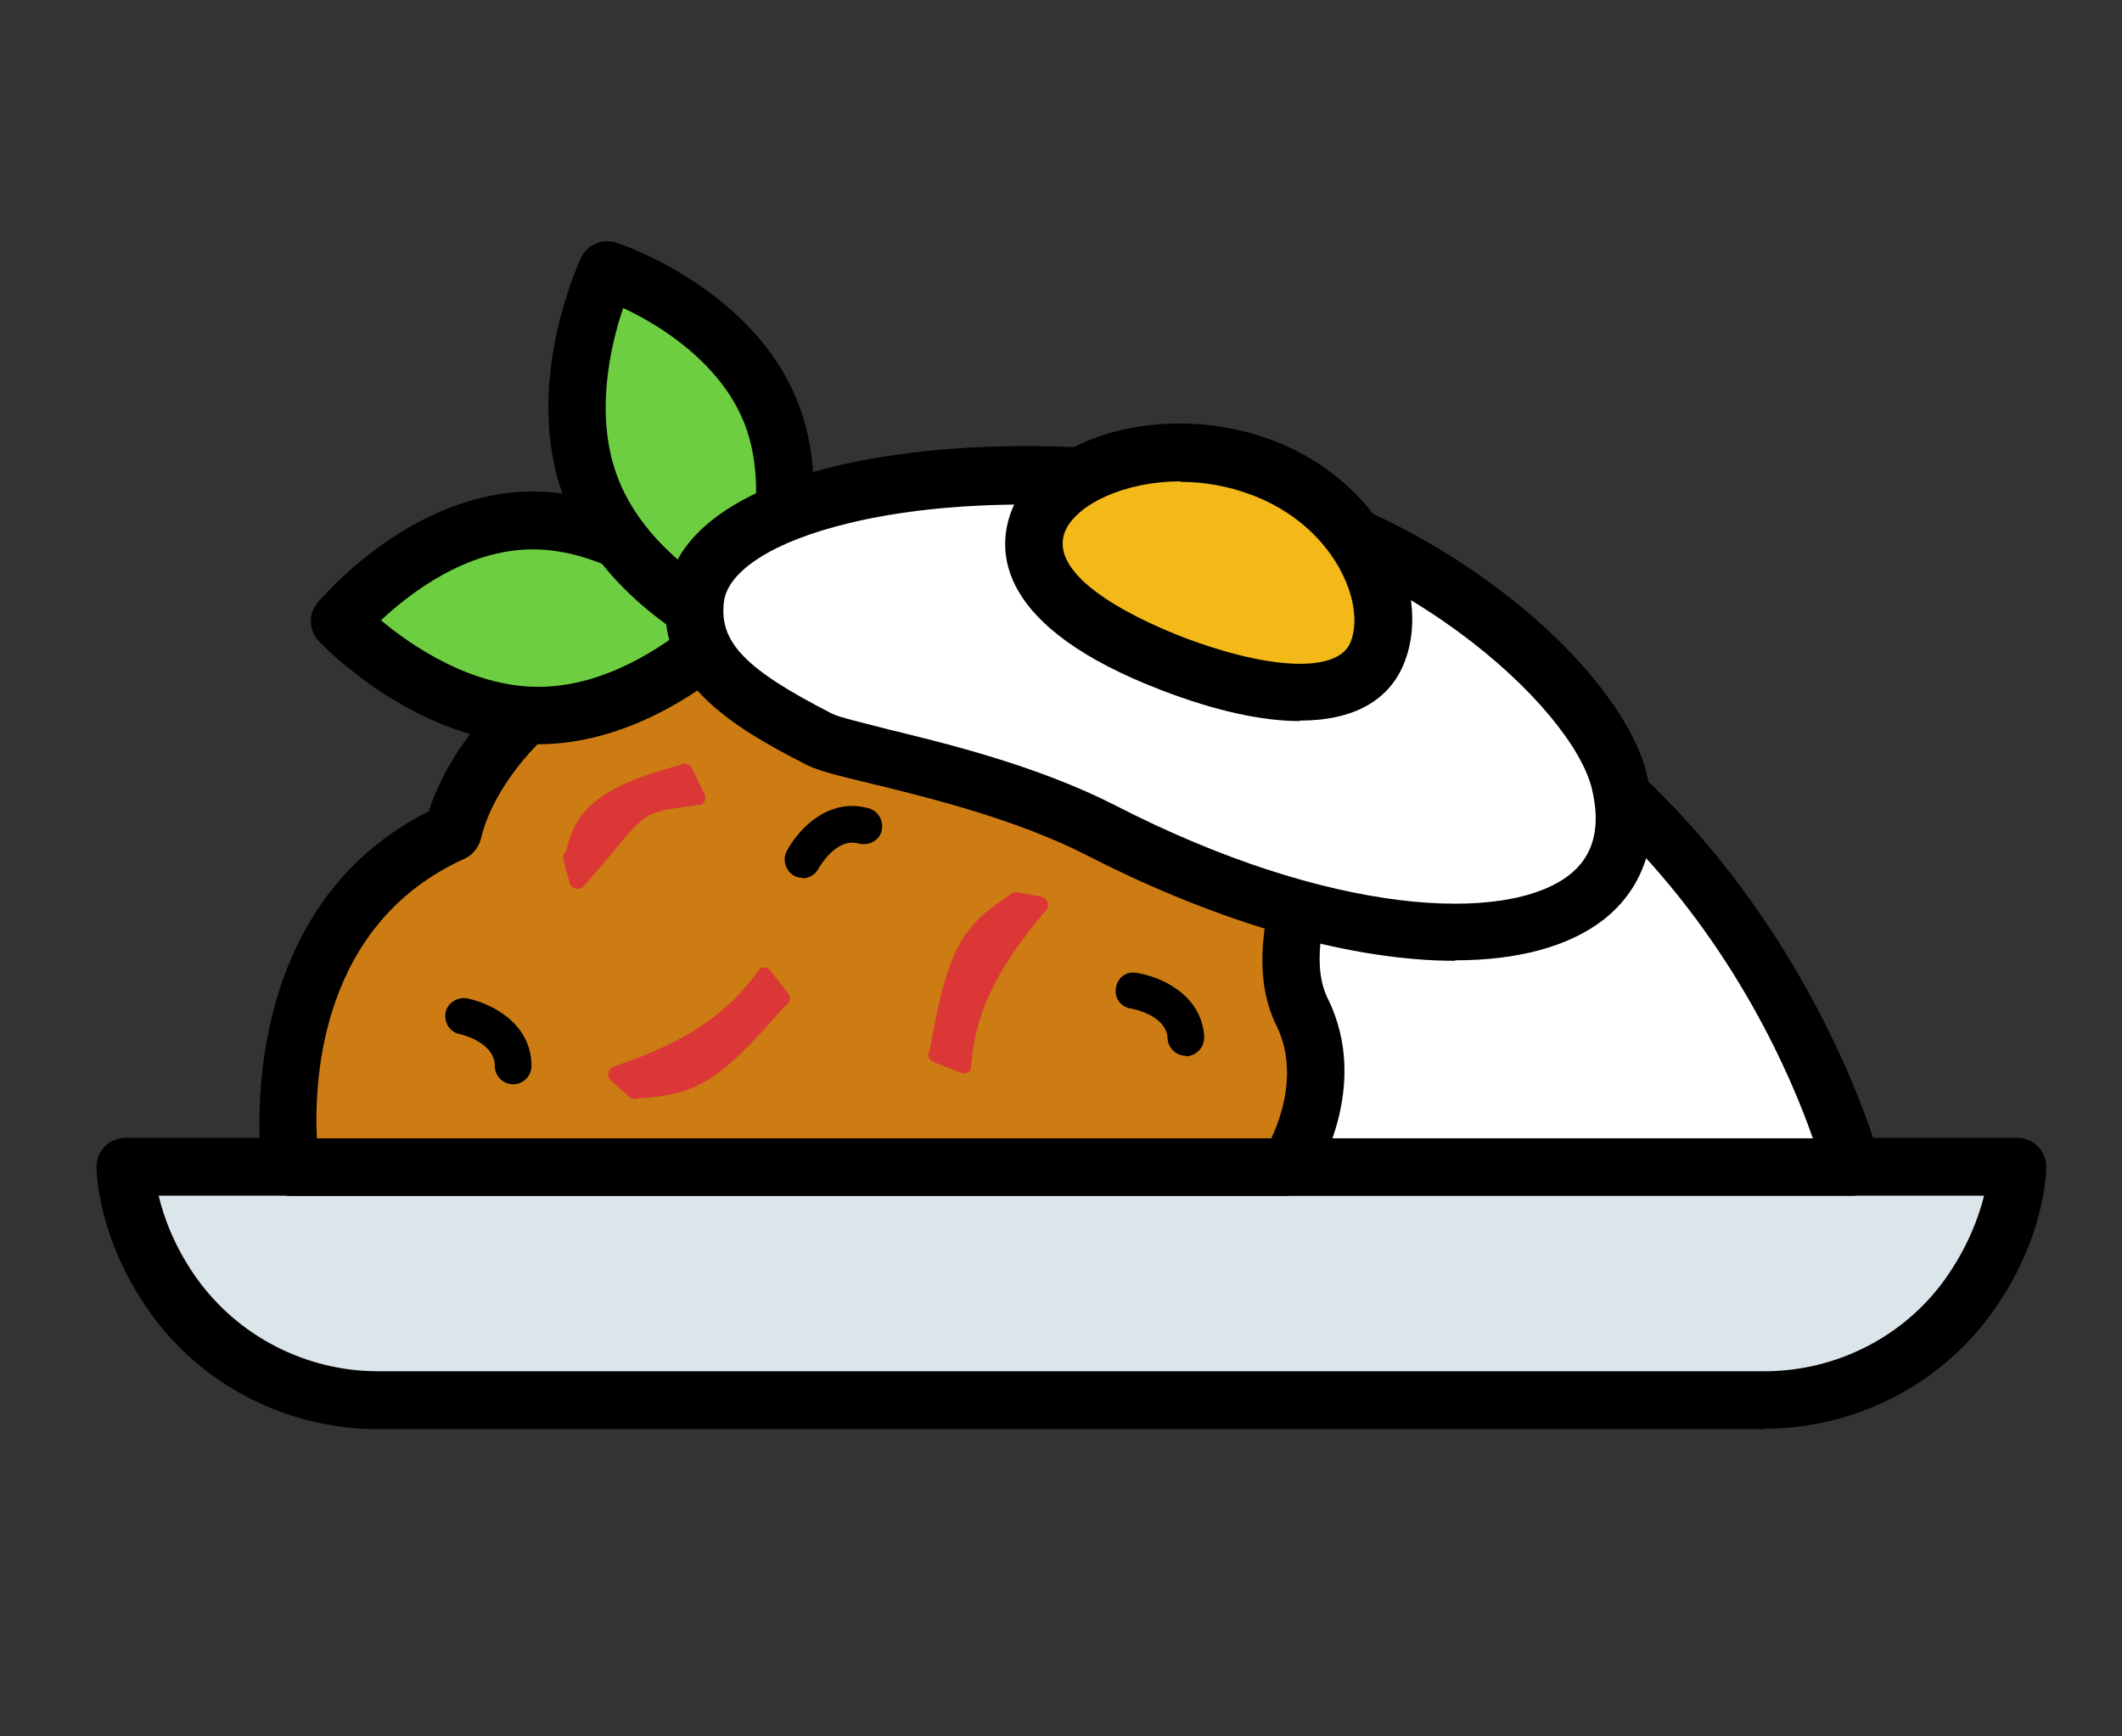
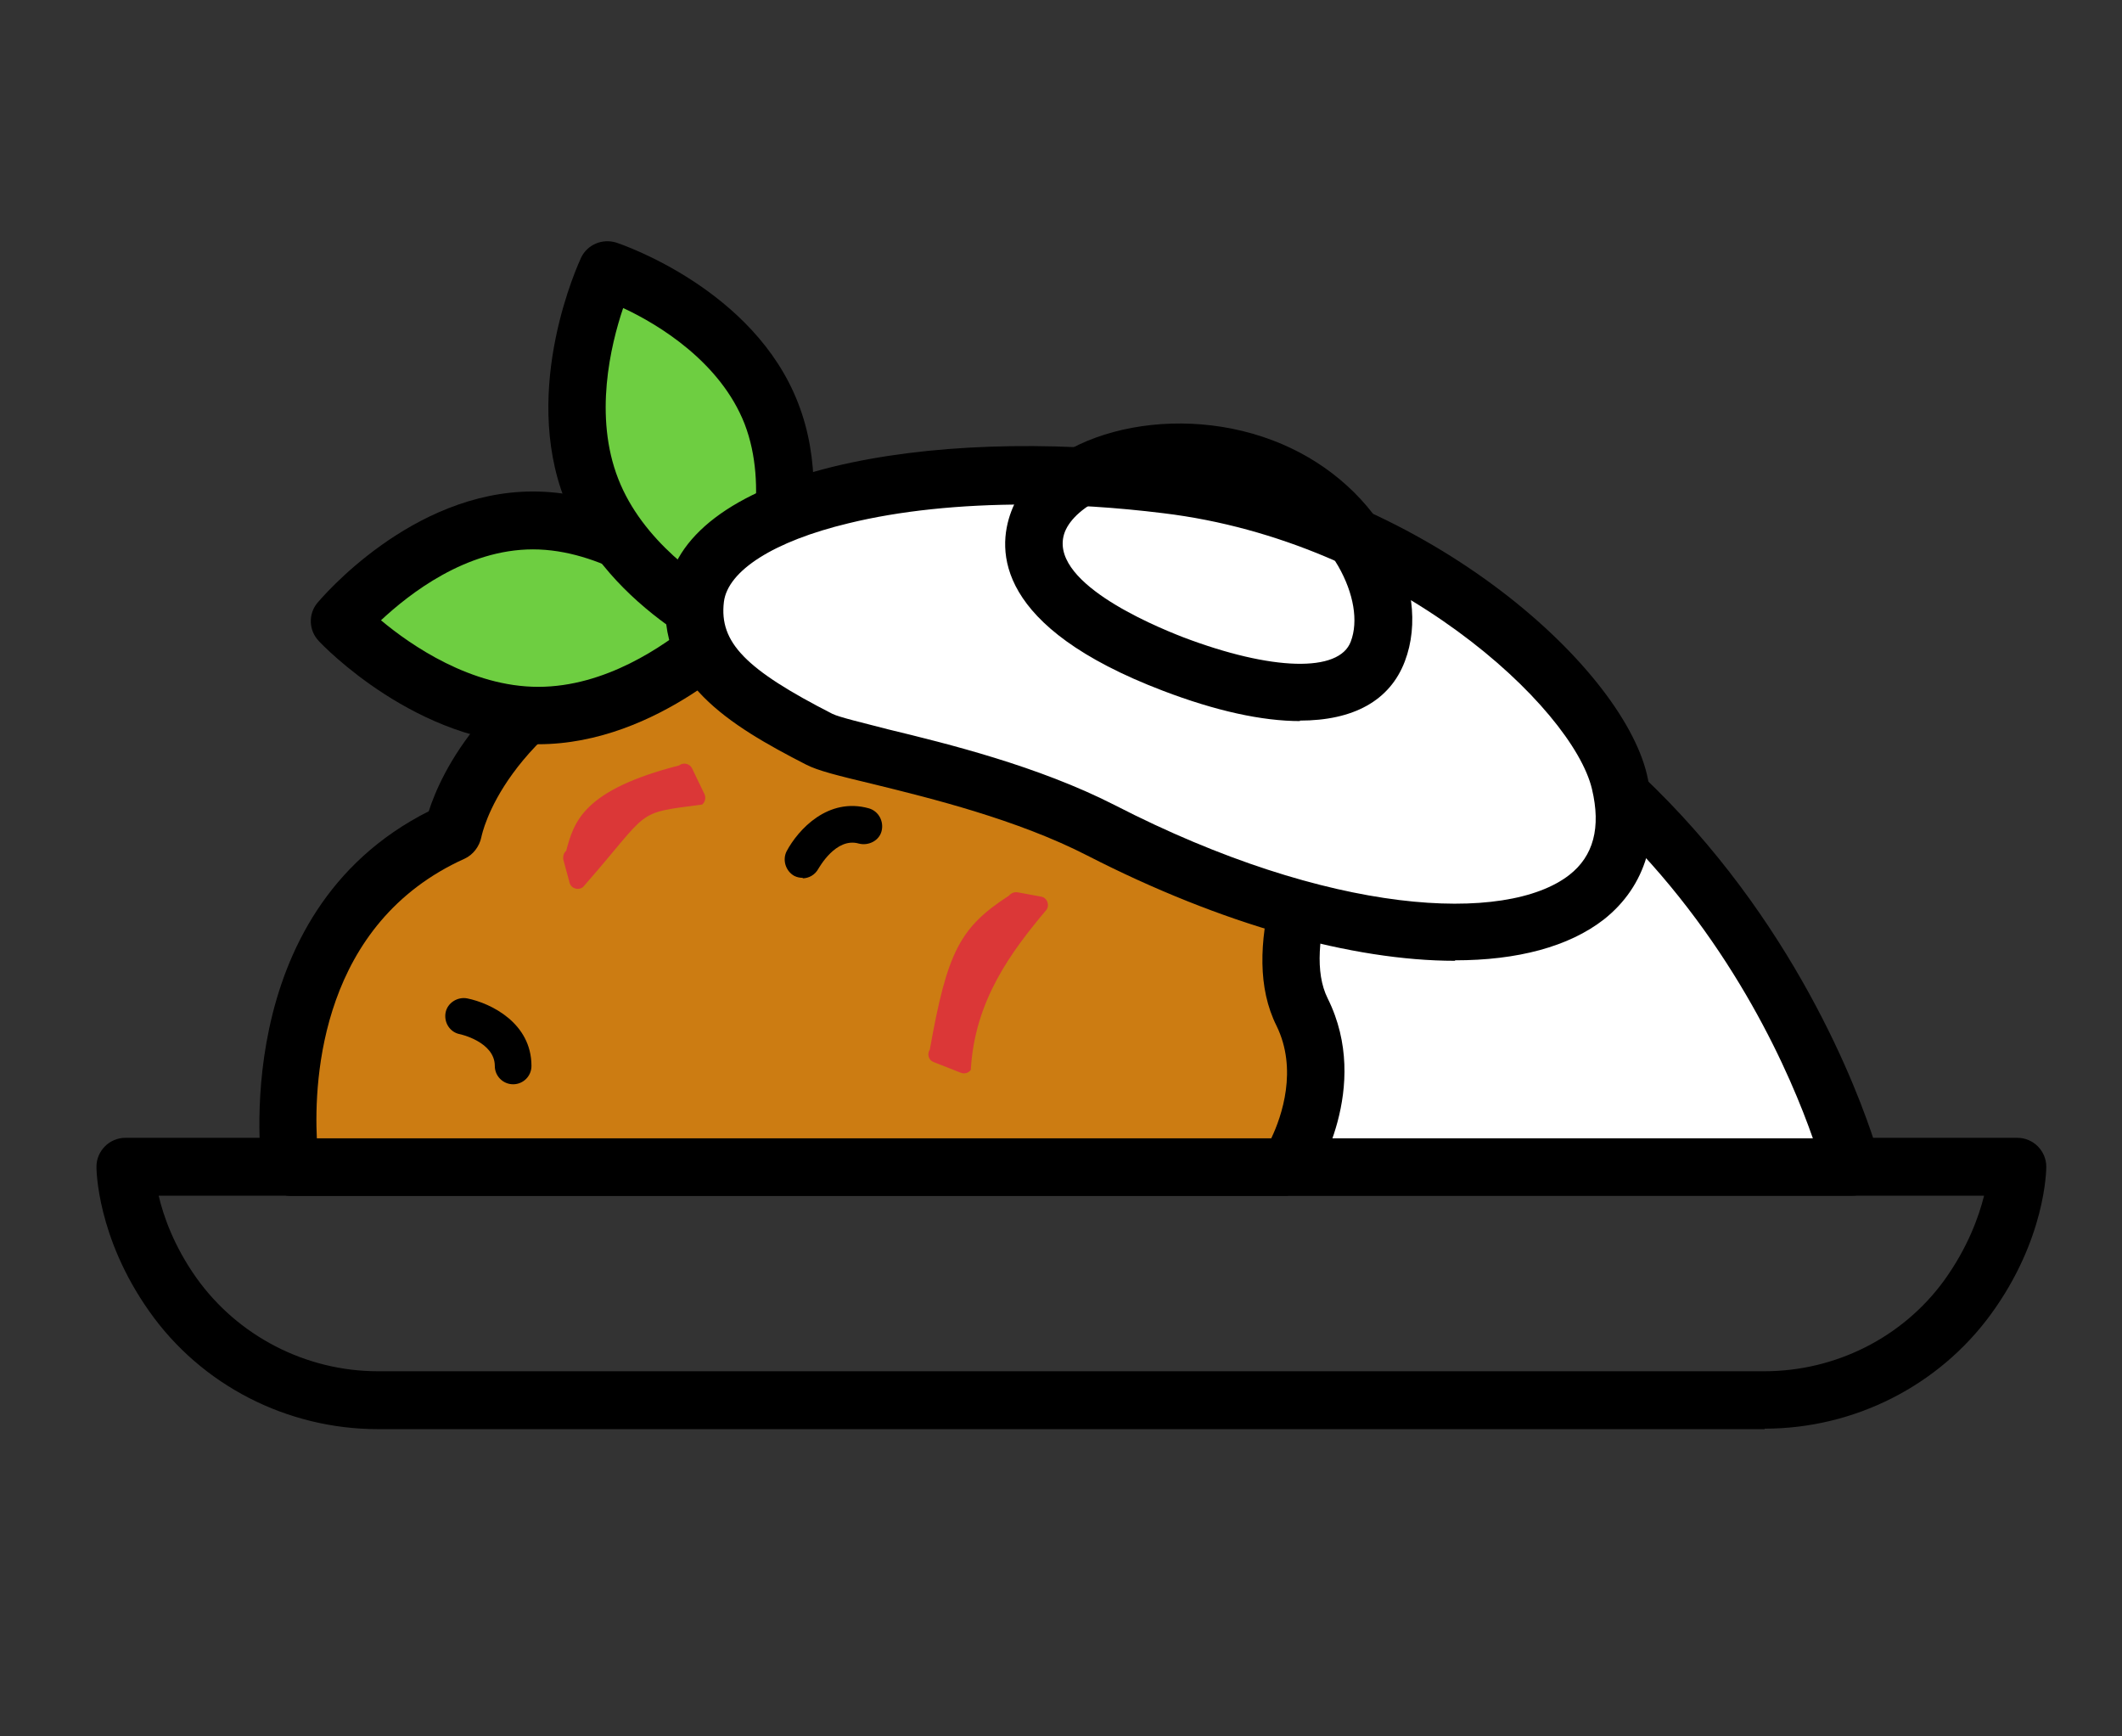
<svg xmlns="http://www.w3.org/2000/svg" width="44" height="36" viewBox="0 0 44 36" fill="none">
  <rect x="0" y="0" width="44" height="36" fill="#333333" stroke="none" />
-   <path d="M22.21 24.2H41.83C41.83 24.2 41.83 25.49 40.8 26.91C39.82 28.25 38.25 29.03 36.59 29.03H7.84C6.15 29.03 4.55 28.22 3.58 26.84C2.6 25.45 2.6 24.2 2.6 24.2H22.22H22.21Z" fill="#DCE6EA" />
  <path d="M36.59 29.63H7.84C5.95 29.63 4.17 28.72 3.09 27.18C2.01 25.65 2 24.25 2 24.19C2 23.86 2.27 23.59 2.6 23.59H41.83C42.16 23.59 42.43 23.86 42.43 24.19C42.43 24.25 42.42 25.69 41.28 27.25C40.2 28.73 38.45 29.62 36.59 29.62V29.63ZM3.29 24.79C3.39 25.22 3.61 25.84 4.07 26.49C4.93 27.7 6.34 28.43 7.84 28.43H36.58C38.06 28.43 39.45 27.73 40.31 26.55C40.8 25.87 41.03 25.23 41.14 24.79H3.29Z" fill="black" />
  <path d="M22.209 12.2C9.07 12.2 6.02 24.19 6.02 24.19H38.4C38.4 24.19 35.349 12.2 22.209 12.2Z" fill="white" />
  <path d="M38.41 24.79H6.02C5.84 24.79 5.66 24.71 5.55 24.56C5.44 24.41 5.4 24.23 5.44 24.05C5.47 23.93 8.76 11.61 22.21 11.61C35.66 11.61 38.95 23.93 38.98 24.05C39.03 24.23 38.98 24.42 38.87 24.56C38.76 24.71 38.58 24.79 38.4 24.79H38.41ZM6.83 23.6H37.59C36.69 21.03 32.98 12.8 22.21 12.8C11.44 12.8 7.72 21.02 6.83 23.6Z" fill="black" />
  <path d="M24.09 11.14C24.09 11.14 29.45 12.07 28.63 14.26C27.81 16.45 26.15 19.3 27 21C27.78 22.56 26.72 24.19 26.72 24.19H6.02C6.02 24.19 5.26 19.1 9.39 17.24C9.39 17.24 9.8 14.76 13.52 13.11C13.52 13.11 15.38 11.46 18.69 11.66C19.52 10.21 24.08 11.13 24.08 11.13L24.09 11.14Z" fill="#CC7C12" />
  <path d="M26.71 24.79H6.02C5.72 24.79 5.47 24.57 5.43 24.28C5.43 24.23 4.68 18.94 8.89 16.82C9.14 16.04 10.06 14.02 13.21 12.59C13.6 12.27 15.45 10.97 18.42 11.04C19.71 9.72 23.41 10.38 24.2 10.53C24.64 10.61 28.13 11.26 29.07 12.89C29.35 13.38 29.39 13.91 29.19 14.44C29.02 14.9 28.8 15.4 28.58 15.92C27.87 17.57 26.99 19.62 27.53 20.7C28.45 22.55 27.26 24.41 27.21 24.49C27.1 24.66 26.91 24.76 26.71 24.76V24.79ZM6.57 23.6H26.36C26.58 23.14 26.91 22.17 26.47 21.27C25.68 19.69 26.64 17.45 27.49 15.48C27.7 14.98 27.91 14.5 28.08 14.05C28.15 13.85 28.14 13.68 28.04 13.51C27.54 12.63 25.29 11.95 24 11.73C24 11.73 23.99 11.73 23.98 11.73C22.24 11.38 19.62 11.27 19.22 11.97C19.11 12.17 18.89 12.29 18.66 12.27C15.68 12.08 13.94 13.55 13.92 13.57C13.88 13.61 13.82 13.64 13.77 13.67C10.43 15.16 10 17.27 9.98 17.36C9.94 17.55 9.81 17.72 9.64 17.8C6.66 19.14 6.51 22.35 6.57 23.61V23.6Z" fill="black" />
  <path d="M15.28 12.88C15.28 12.88 13.44 14.83 11.16 14.83C8.88 14.83 7.04 12.88 7.04 12.88C7.04 12.88 8.78 10.79 11.05 10.79C13.32 10.79 15.27 12.88 15.27 12.88H15.28Z" fill="#6ECE41" />
  <path d="M11.16 15.43C8.66 15.43 6.69 13.38 6.61 13.29C6.4 13.07 6.39 12.73 6.58 12.5C6.66 12.41 8.52 10.19 11.05 10.19C13.58 10.19 15.62 12.38 15.71 12.47C15.92 12.7 15.92 13.06 15.71 13.29C15.63 13.38 13.66 15.43 11.16 15.43ZM7.9 12.86C8.52 13.38 9.77 14.24 11.16 14.24C12.55 14.24 13.76 13.4 14.39 12.88C13.74 12.32 12.44 11.39 11.05 11.39C9.66 11.39 8.49 12.31 7.9 12.86Z" fill="black" />
  <path d="M15.57 13.27C15.57 13.27 13.08 12.26 12.26 10.14C11.44 8.02 12.59 5.6 12.59 5.6C12.59 5.6 15.17 6.46 15.99 8.58C16.81 10.7 15.57 13.27 15.57 13.27Z" fill="#6ECE41" />
  <path d="M15.57 13.87C15.49 13.87 15.42 13.86 15.35 13.83C15.24 13.78 12.61 12.7 11.71 10.36C10.8 8.03 12 5.45 12.05 5.34C12.18 5.07 12.49 4.94 12.78 5.03C12.9 5.07 15.64 6 16.55 8.36C17.46 10.69 16.17 13.42 16.11 13.53C16.01 13.74 15.8 13.87 15.57 13.87ZM12.92 6.39C12.66 7.16 12.31 8.63 12.82 9.93C13.32 11.21 14.55 12.05 15.26 12.45C15.54 11.64 15.94 10.09 15.44 8.79C14.94 7.51 13.66 6.73 12.93 6.39H12.92Z" fill="black" />
  <path d="M33.57 16.22C34.46 19.99 28.89 20.33 22.83 17.22C20.54 16.04 17.58 15.63 16.99 15.33C15.34 14.49 14.26 13.74 14.42 12.41C14.65 10.48 19.02 9.43 24.18 10.05C29.34 10.67 33.13 14.34 33.58 16.23L33.57 16.22Z" fill="white" />
  <path d="M30.17 19.92C28.05 19.92 25.34 19.17 22.55 17.74C21.09 16.99 19.3 16.55 18.12 16.26C17.37 16.08 16.96 15.98 16.71 15.85C15.13 15.04 13.6 14.11 13.82 12.32C13.96 11.12 15.2 10.18 17.3 9.67C19.21 9.21 21.67 9.12 24.24 9.43C29.48 10.06 33.61 13.78 34.15 16.06C34.44 17.31 34.13 18.37 33.26 19.06C32.53 19.63 31.46 19.91 30.17 19.91V19.92ZM21.27 10.46C19.91 10.46 18.65 10.59 17.59 10.85C16.05 11.22 15.09 11.83 15.01 12.48C14.91 13.32 15.46 13.88 17.26 14.8C17.4 14.87 17.91 14.99 18.41 15.12C19.65 15.42 21.52 15.88 23.11 16.69C27.58 18.99 31.23 19.16 32.54 18.14C33.04 17.75 33.2 17.16 33.01 16.36C32.61 14.67 28.93 11.22 24.12 10.64C23.15 10.52 22.2 10.46 21.29 10.46H21.27Z" fill="black" />
-   <path d="M28.579 13.51C28.13 14.69 26.27 14.51 24.329 13.77C22.39 13.03 21.09 12 21.54 10.82C21.989 9.64 24.239 8.95 26.18 9.7C28.119 10.45 29.029 12.33 28.579 13.51Z" fill="#F2B919" />
  <path d="M26.959 14.95C26.169 14.95 25.209 14.74 24.11 14.32C20.649 13 20.66 11.42 20.97 10.6C21.57 9.01 24.209 8.3 26.39 9.13C27.419 9.52 28.27 10.23 28.79 11.13C29.299 12.01 29.419 12.95 29.13 13.71C28.82 14.53 28.059 14.94 26.95 14.94L26.959 14.95ZM24.48 9.98C23.299 9.98 22.299 10.47 22.079 11.03C21.7 12.04 23.86 12.95 24.529 13.21C26.369 13.91 27.77 13.95 28.009 13.3C28.169 12.88 28.07 12.3 27.75 11.74C27.369 11.08 26.73 10.55 25.95 10.26C25.45 10.07 24.95 9.99 24.47 9.99L24.48 9.98Z" fill="black" />
-   <path d="M13.05 22.74L12.67 22.41C12.58 22.33 12.6 22.17 12.71 22.12C13.78 21.75 14.95 21.26 15.76 20.07C15.83 20.04 15.92 20.06 15.97 20.12L16.34 20.59C16.41 20.68 16.38 20.81 16.27 20.86C14.93 22.41 14.44 22.71 13.23 22.77C13.17 22.8 13.1 22.79 13.05 22.74Z" fill="#DB3737" />
  <path d="M11.68 17.82L11.81 18.3C11.84 18.42 11.99 18.47 12.09 18.39C13.52 16.76 13.13 16.87 14.56 16.68C14.62 16.63 14.64 16.54 14.61 16.47L14.35 15.93C14.3 15.83 14.17 15.8 14.08 15.87C12.09 16.38 11.9 17.04 11.74 17.64C11.69 17.68 11.67 17.75 11.68 17.82Z" fill="#DB3737" />
  <path d="M21.1 18.5L21.59 18.59C21.71 18.61 21.77 18.76 21.7 18.86C20.97 19.73 20.21 20.74 20.13 22.18C20.08 22.25 20 22.27 19.92 22.24L19.36 22.02C19.25 21.98 19.22 21.85 19.28 21.76C19.64 19.74 19.9 19.23 20.92 18.57C20.96 18.52 21.03 18.49 21.09 18.5H21.1Z" fill="#DB3737" />
  <path d="M10.64 22.48C10.43 22.48 10.26 22.31 10.26 22.1C10.26 21.6 9.54 21.44 9.53 21.44C9.33 21.4 9.2 21.2 9.24 20.99C9.28 20.79 9.49 20.66 9.69 20.7C10.18 20.8 11.02 21.21 11.02 22.1C11.02 22.31 10.85 22.48 10.64 22.48Z" fill="black" />
  <path d="M16.65 18.2C16.59 18.2 16.53 18.19 16.47 18.16C16.29 18.06 16.22 17.83 16.31 17.65C16.55 17.2 17.17 16.52 18.02 16.76C18.22 16.82 18.33 17.03 18.28 17.23C18.23 17.43 18.01 17.54 17.81 17.49C17.33 17.35 16.98 18 16.97 18.01C16.9 18.14 16.77 18.21 16.64 18.21L16.65 18.2Z" fill="black" />
-   <path d="M24.59 21.89C24.39 21.89 24.22 21.73 24.21 21.53C24.19 21.04 23.46 20.91 23.45 20.91C23.24 20.88 23.1 20.69 23.14 20.48C23.17 20.27 23.35 20.13 23.57 20.17C24.07 20.25 24.92 20.62 24.97 21.5C24.97 21.71 24.82 21.88 24.61 21.9C24.61 21.9 24.6 21.9 24.59 21.9V21.89Z" fill="black" />
</svg>